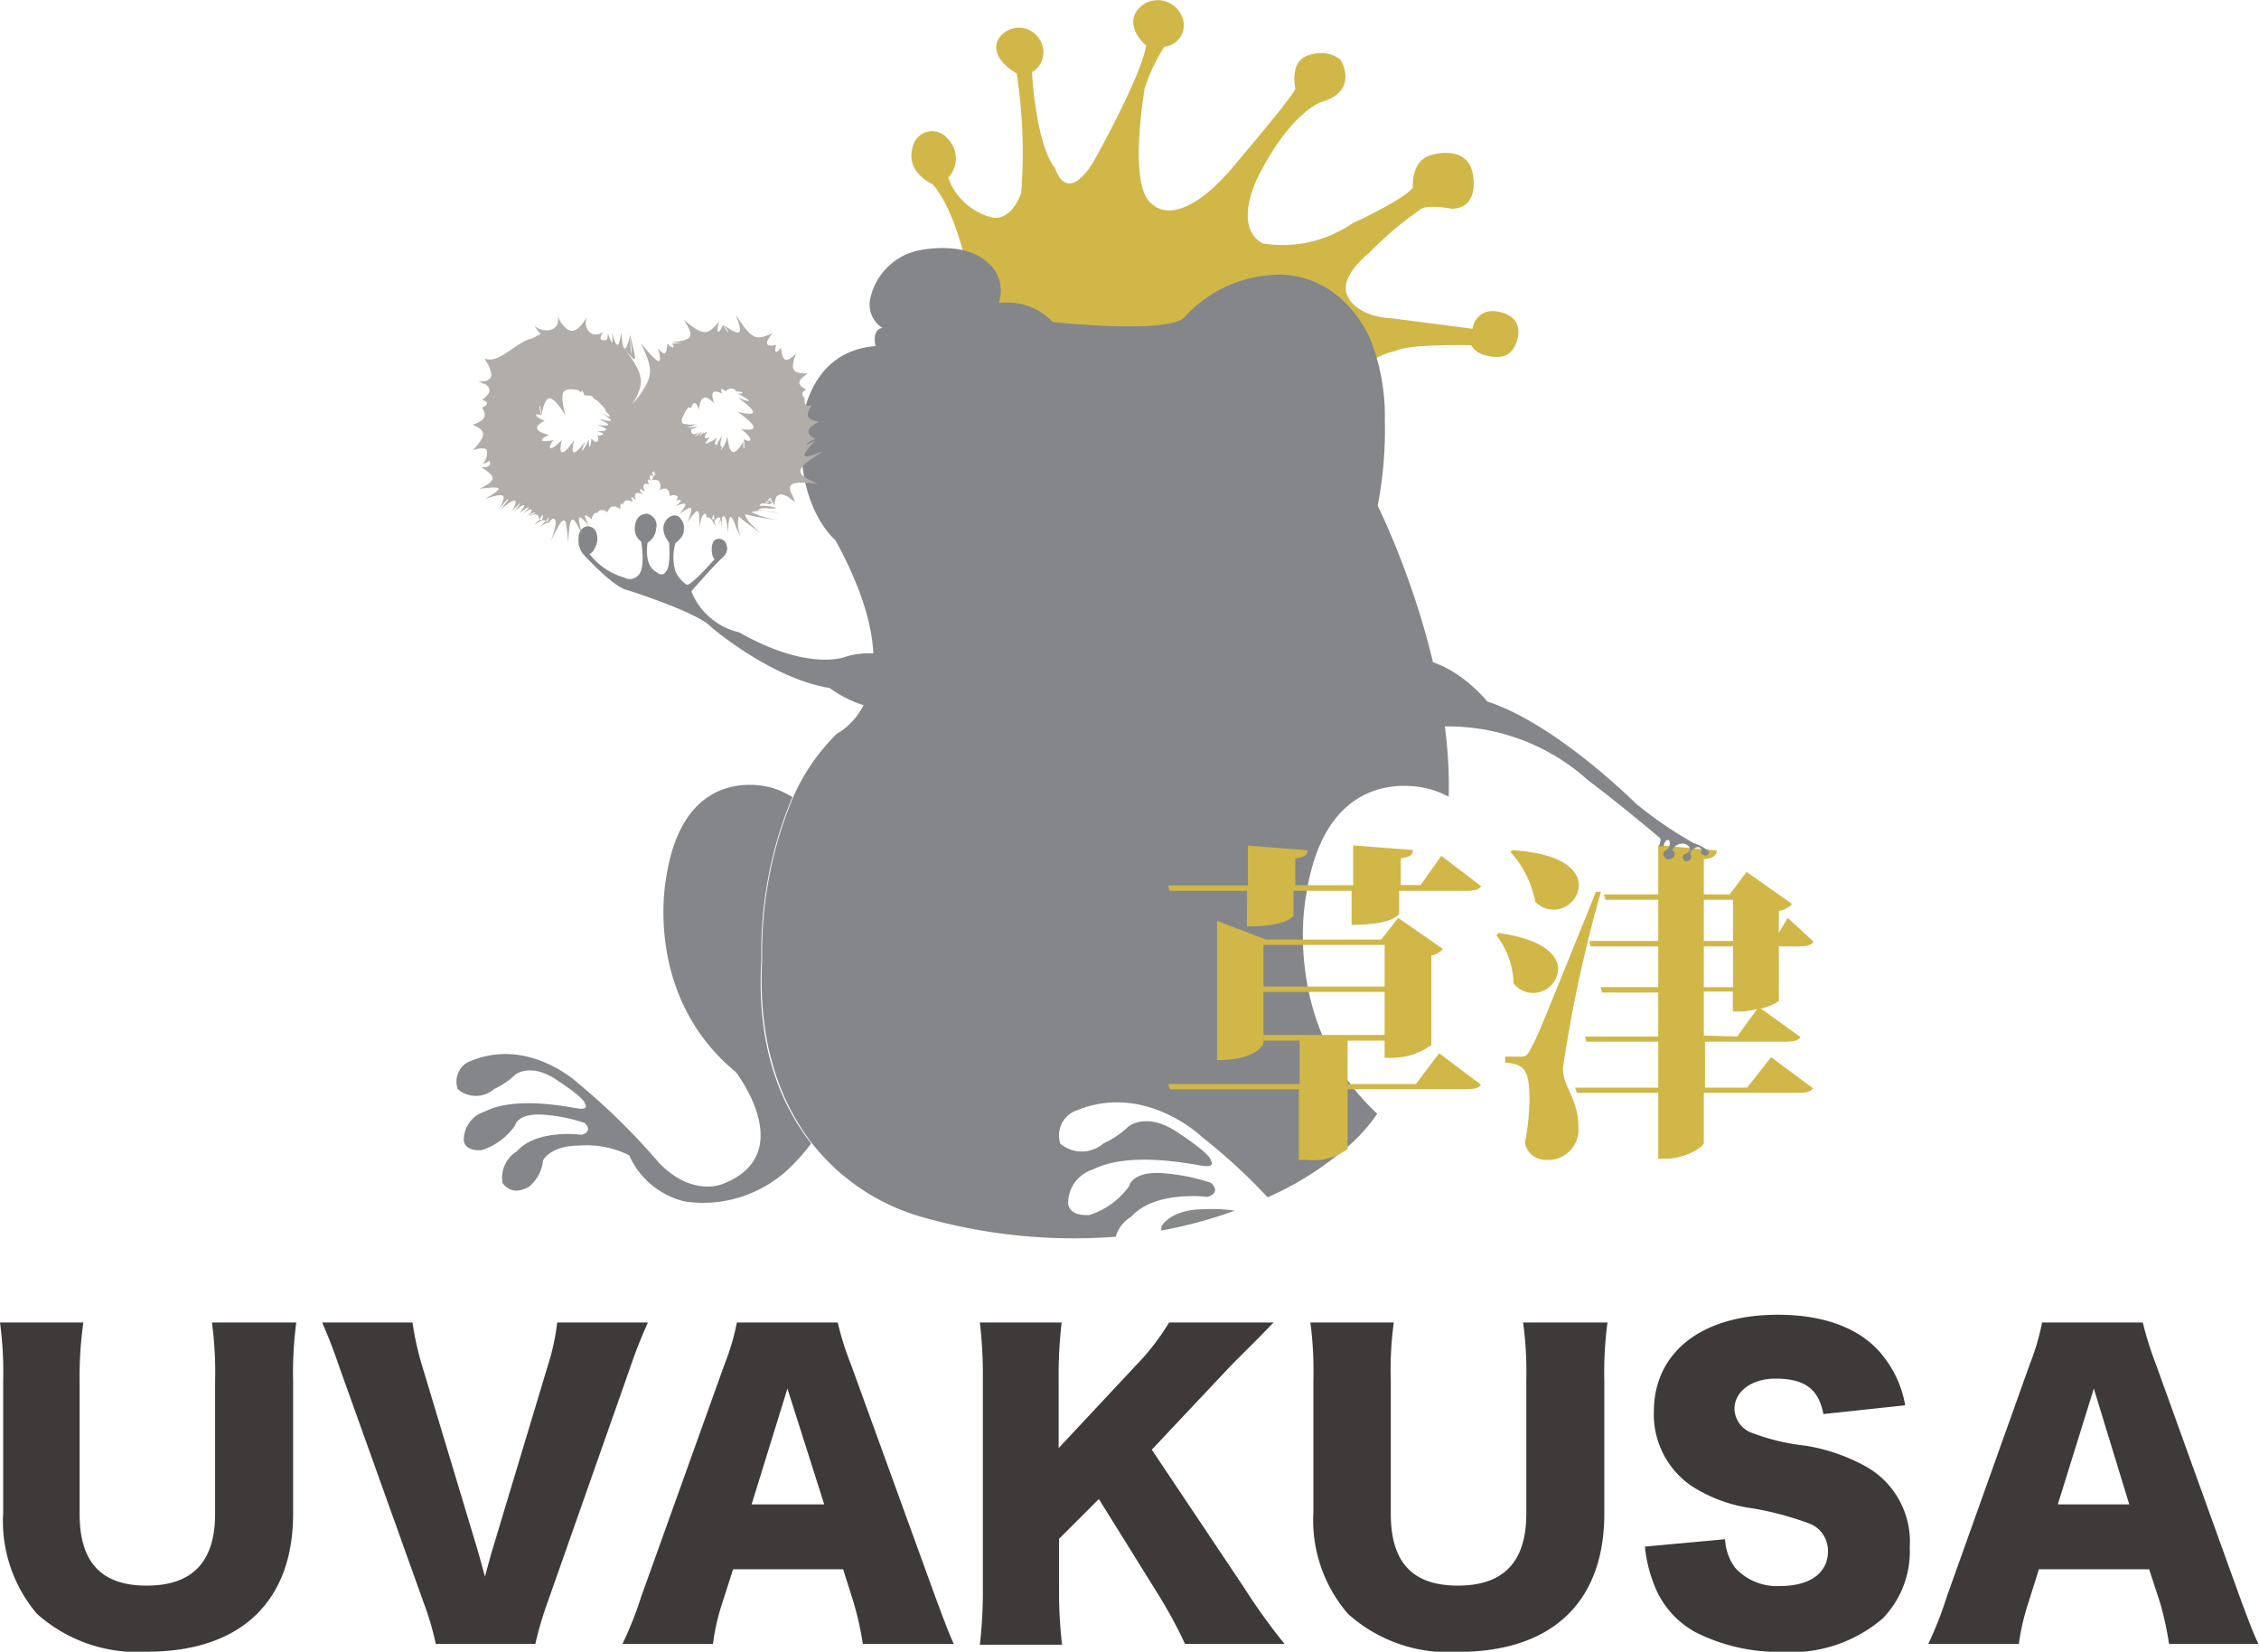
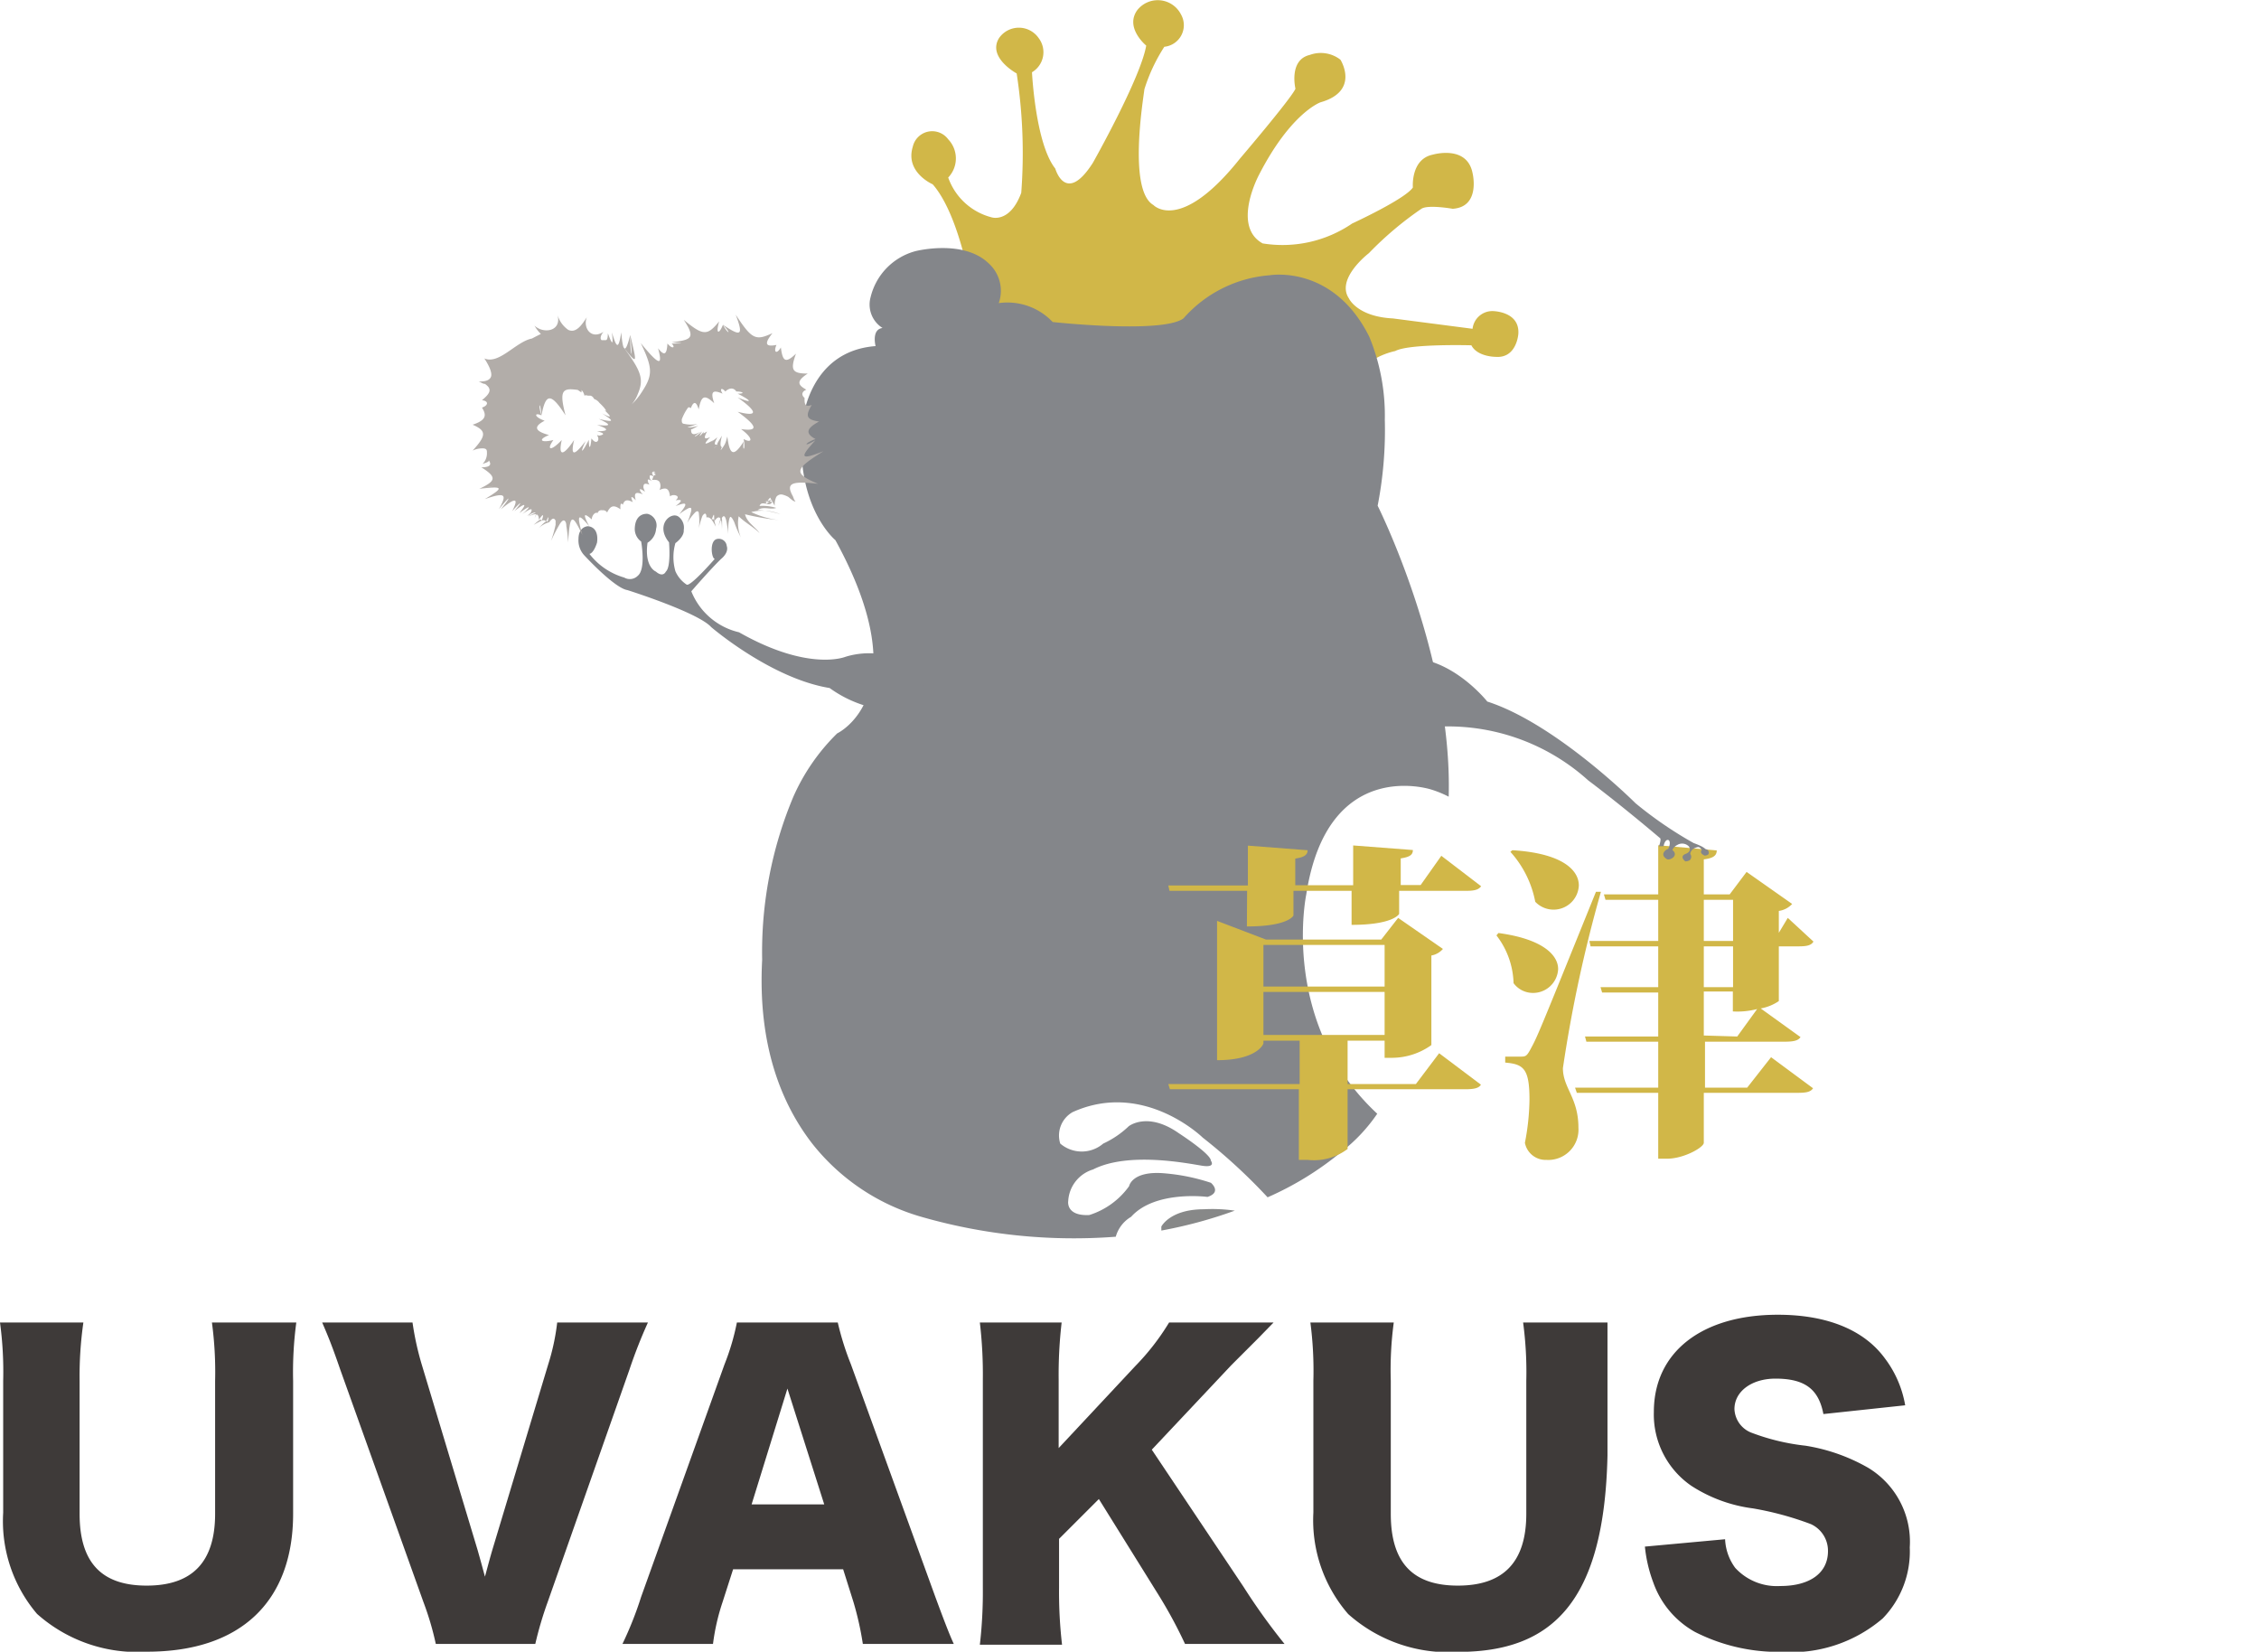
<svg xmlns="http://www.w3.org/2000/svg" viewBox="0 0 113.52 82.99" width="113.52" height="82.99">
  <defs>
    <style>.cls-1{fill:#d1b748;}.cls-2{fill:#84868a;}.cls-3{fill:#878888;}.cls-4{fill:#b2ada9;}.cls-5{fill:#3e3a39;}</style>
  </defs>
  <g id="レイヤー_2" data-name="レイヤー 2">
    <g id="レイヤー_1-2" data-name="レイヤー 1">
      <path class="cls-1" d="M48.68,13.87s-.58-3.21-1.81-4.61c0,0-1.4-.6-1-1.89A1,1,0,0,1,47.65,7a1.39,1.39,0,0,1,0,1.92,3.14,3.14,0,0,0,2.18,2s.92.31,1.49-1.23a26.33,26.33,0,0,0-.23-6s-1.48-.8-.89-1.77a1.21,1.21,0,0,1,2,0,1.17,1.17,0,0,1-.34,1.71s.17,3.58,1.17,4.84c0,0,.52,1.86,1.89-.29,0,0,2.4-4.25,2.68-5.89,0,0-1.09-.89-.45-1.78a1.31,1.31,0,0,1,2.2.22,1.09,1.09,0,0,1-.84,1.62,8.68,8.68,0,0,0-1,2.13c-.08.63-.81,5.09.45,5.82,0,0,1.34,1.45,4.35-2.33,0,0,2.56-3,2.79-3.51,0,0-.35-1.45.72-1.7A1.61,1.61,0,0,1,67.36,3s1,1.57-1,2.14c0,0-1.48.51-3.09,3.64,0,0-1.39,2.58.18,3.45a6.21,6.21,0,0,0,4.5-1S70.62,10,71,9.42c0,0-.12-1.42,1-1.65,0,0,1.72-.51,2,.93,0,0,.42,1.7-1,1.79,0,0-1.24-.22-1.57,0a17,17,0,0,0-2.64,2.23S67.11,14,67.79,15c0,0,.41.91,2.21,1l4,.52a1,1,0,0,1,1-.89s1.38,0,1.3,1.15c0,0-.08,1.24-1.15,1.15,0,0-.91,0-1.21-.58,0,0-3.14-.09-3.83.29,0,0-1.66.31-2,1.56,0,0-18.76-.13-19.26-2.23A6.07,6.07,0,0,1,48.68,13.87Z" />
-       <path class="cls-2" d="M38.26,48.23a20.15,20.15,0,0,1,1.56-8.18,4.61,4.61,0,0,0-1-.46s-4.43-1.45-5.34,4.5c0,0-1.22,5.89,3.5,9.78,0,0,3.2,4.13-.67,5.62,0,0-1.52.68-3.21-1.08a32.91,32.91,0,0,0-4-3.94S26.53,52,23.49,53.38A1.13,1.13,0,0,0,23,54.72a1.39,1.39,0,0,0,1.83,0A3.89,3.89,0,0,0,25.89,54s.79-.65,2.14.3c0,0,1.37.88,1.37,1.17,0,0,.24.32-.39.22s-3.15-.61-4.64.16a1.48,1.48,0,0,0-1.06,1.34s-.12.66.9.6a3.3,3.3,0,0,0,1.67-1.23s.11-.69,1.57-.54a8.17,8.17,0,0,1,1.92.4s.49.4-.14.6c0,0-2.23-.32-3.26.83a1.56,1.56,0,0,0-.72,1.57s.4.75,1.35.2a2,2,0,0,0,.69-1.32s.36-.74,1.82-.74a4.8,4.8,0,0,1,2.51.49,4.08,4.08,0,0,0,2.8,2.32,6.27,6.27,0,0,0,5.49-1.92,7.93,7.93,0,0,0,.85-1C39.23,55.49,38,52.57,38.26,48.23Z" />
      <path class="cls-2" d="M69.23,25.41a19.81,19.81,0,0,0,.36-4.32,10.38,10.38,0,0,0-.78-4.17c-1.82-3.65-5-3.09-5-3.09A6.42,6.42,0,0,0,59.47,16c-1.08.78-6.57.18-6.57.18a3.13,3.13,0,0,0-2.71-.95,1.86,1.86,0,0,0-.51-2C48.4,12,46,12.62,46,12.62a3.16,3.16,0,0,0-2.25,2.31,1.39,1.39,0,0,0,.6,1.55c-.57.07-.35.91-.35.91-3.33.25-3.65,3.7-3.65,3.7-.51,4.29,1.63,6.05,1.63,6.05,4.26,7.76.09,9.71.09,9.71a10.26,10.26,0,0,0-2.21,3.2,20.15,20.15,0,0,0-1.56,8.18c-.23,4.34,1,7.26,2.5,9.21a10.77,10.77,0,0,0,5.5,3.7,27.72,27.72,0,0,0,9.77,1,1.69,1.69,0,0,1,.77-1c1.21-1.35,3.84-1,3.84-1,.74-.24.17-.71.17-.71a10,10,0,0,0-2.26-.47c-1.71-.17-1.85.64-1.85.64a3.9,3.9,0,0,1-2,1.45c-1.19.06-1.06-.7-1.06-.7a1.76,1.76,0,0,1,1.25-1.59c1.76-.9,4.72-.31,5.46-.19s.46-.25.46-.25c0-.34-1.61-1.38-1.61-1.38-1.58-1.11-2.52-.35-2.52-.35a4.67,4.67,0,0,1-1.28.87,1.66,1.66,0,0,1-2.16,0,1.35,1.35,0,0,1,.62-1.58c3.58-1.62,6.54,1.28,6.54,1.28a28.28,28.28,0,0,1,3.26,3,15.72,15.72,0,0,0,3.74-2.31,8.41,8.41,0,0,0,1.77-1.89c-4.91-4.56-3.57-11-3.57-11,1.07-7,6.28-5.29,6.28-5.29a5.24,5.24,0,0,1,.88.36C73,32.91,69.23,25.41,69.23,25.41Z" />
      <path class="cls-3" d="M60.5,60.76c-1.71,0-2.14.87-2.14.87s0,.14,0,.2a22.79,22.79,0,0,0,3.69-1A7.74,7.74,0,0,0,60.5,60.76Z" />
      <path class="cls-2" d="M34.74,29.71s1-1.15,1.5-1.63c0,0,.4-.3.28-.65a.4.4,0,0,0-.48-.35c-.41.08-.28,1-.12,1,0,0-1.25,1.44-1.42,1.29a1.54,1.54,0,0,1-.56-.67,2.56,2.56,0,0,1,0-1.41s.45-.31.42-.66a.69.69,0,0,0-.25-.66c-.37-.3-1.21.39-.49,1.28,0,0,.11,1.24-.16,1.47,0,0-.13.32-.5,0,0,0-.59-.22-.42-1.45a.89.89,0,0,0,.43-.7.6.6,0,0,0-.42-.75s-.61-.09-.65.71a.78.78,0,0,0,.32.68s.25,1.38-.17,1.72a.56.56,0,0,1-.68.09,3.39,3.39,0,0,1-1.75-1.19s.2,0,.38-.56c0,0,.15-.76-.45-.83,0,0-.48,0-.48.65a1.1,1.1,0,0,0,.27.79s1.53,1.67,2.19,1.77c0,0,3.55,1.12,4.21,1.86,0,0,3,2.58,5.95,3.06a6.05,6.05,0,0,0,3.52,1.15s1.86-.6.91-2.09A4.09,4.09,0,0,0,42.49,33s-1.83.77-5.35-1.23A3.42,3.42,0,0,1,34.74,29.71Z" />
      <path class="cls-4" d="M33.54,17.26c.26.31.42.2.21,0,.54,0,.72,0,0-.06,1-.13,1.22-.2.61-1.13,1,.83,1.19.79,1.78.08-.19.66,0,.65.19.17.25.48.47.5,0,0,.86.57,1.07.61.64-.51.82,1.25,1,1.32,1.85.93-.47.58-.3.69.2.59-.16.36,0,.5.22.13.09.68.22.83.76.31-.3.83-.19,1,.59,1-.59.39-.5.57-.07.81-.28.12-.22.31-.09.41,0,.29,0,.48.36.36-.31.53-.3.73.37.83-.67.36-.68.61-.18.88-.57.21-.63.44,0,.06-.76.83-.84,1.05.4.55-1.44.91-1.55,1.1-.27,1.64-1.15-.13-1.51-.06-1.39.35a1.33,1.33,0,0,0,.1.23c.06.1.06.21.16.31-.1,0-.21-.1-.36-.23a1.27,1.27,0,0,0-.27-.11.3.3,0,0,0-.34.11.92.92,0,0,0-.08.44L38.7,25c-.53.63.1.1.1.1s-.31.11-.42.11h.42c-.1.31-.52-.11-.63.21a2.39,2.39,0,0,1,.84.1c-.31.11-.63-.1-.94.11a4.23,4.23,0,0,1,1.15.21,2.32,2.32,0,0,0-1.47-.11,4.43,4.43,0,0,0,1.58.42,12.41,12.41,0,0,1-1.89-.31c.1.42.52.63.73.95-.31-.32-.73-.53-1.05-.85A1.85,1.85,0,0,0,37.23,27a5.31,5.31,0,0,1-.33-.76c-.08-.17-.14-.26-.19-.27s-.13.28-.12.86c-.1-1.09-.24-1.13-.48-.4.15-.66.2-.55.17.18,0-.66-.15-.77-.39-.41,0-.45,0-.42-.14-.06.11-.15.15,0,.22.32-.16-.3-.28-.51-.47-.46,0-.24-.09-.24-.2-.08a3.63,3.63,0,0,0-.18.63,3,3,0,0,0,0-.73c0-.14-.08-.17-.18-.08a3,3,0,0,0-.41.54,3.68,3.68,0,0,0,.21-.63c0-.12,0-.16-.13-.12a2.91,2.91,0,0,0-.48.31c.48-.59.39-.63-.18-.41.39-.3.31-.34,0-.29.18-.15.1-.22,0-.25a.31.31,0,0,0-.28.05c-.05-.38-.17-.48-.53-.32a.45.45,0,0,0,0-.41.28.28,0,0,0-.14-.09.58.58,0,0,0-.23,0c.06-.16.07-.27.19-.26-.12-.13-.18-.2,0-.08-.18-.19-.13-.2.11,0-.15-.11-.26-.13-.31,0,0-.05,0,0,.08.16-.13-.07-.19-.08-.19,0s0,.13.11.24c-.18-.12-.25-.13-.18.05-.1-.11,0,0,.05.12-.16-.06-.27-.07-.29.05s0,.11.07.31c-.16-.12-.24-.15-.25-.12s0,.12.15.25c-.33-.13-.48-.11-.36.3-.26-.28-.26-.17-.15.09-.27-.14-.42-.13-.5.13-.11-.13-.14,0-.12.23-.35-.25-.51-.17-.67.16a.24.24,0,0,0-.24-.11.2.2,0,0,0-.24.14c-.13-.08-.3.15-.29.32-.18-.15-.19-.36,0,0-.38-.33-.48-.32-.13.34-.55-.65-.65-.65-.34.45-.52-1.1-.63-1.1-.72.37a7.43,7.43,0,0,0-.09-.83c0-.19-.07-.28-.13-.28s-.14.07-.24.25a8.69,8.69,0,0,0-.4.78,6.94,6.94,0,0,0,.23-.81c0-.19,0-.29,0-.21-.08-.16-.18-.12-.32.08a1.26,1.26,0,0,0-.61.38c.28-.29.45-.48.53-.41.07-.28.05-.3-.08,0-.1-.17-.32,0-.62.16.24-.21.39-.35.4-.19.12-.36.09-.4-.14-.06,0-.36-.19-.33-.54-.16.39-.23.53-.28.32.08.18-.38,0-.34-.38-.11.31-.26.38-.33.09,0,.27-.42.17-.45-.32-.1.49-.43.4-.46-.15-.05.39-.49.33-.55-.25-.1.44-.52.37-.53-.11,0,.32-.63.22-.74-.57-.09.58-.73.46-.7-.1,0,.4-.73.38-.89-.71-.51,1-.6.94-.66-.27-.52,1-.2.87-.19,0,0,.84-.4.89-.58.1-1.08.7.28.57.23,0,0,.5,0,.54-.17.3-.44.16.14.05.17-.24.27a.74.74,0,0,0,.22-.54c0-.14,0-.22-.17-.24a1.14,1.14,0,0,0-.55.11c.71-.77.69-1,0-1.3.69-.23.71-.48.47-.86.31-.1.36-.33,0-.37.33-.28.47-.46.32-.67a.86.86,0,0,0-.17-.15c-.13,0-.24-.12-.34-.12.21,0,.52,0,.63-.21s-.11-.63-.32-.95c.74.32,1.58-.84,2.39-1l.23-.12.22-.11a1.75,1.75,0,0,1-.32-.42c.43.42,1.37.31,1.16-.53a1.38,1.38,0,0,0,.53.74c.42.21.73-.32.94-.63-.21.52.21,1.15.84.73-.1.11-.21.32-.1.42h.21c.1,0,.1-.21.11-.34.05.14.1.26.13.33.11.23.13.14.07-.38.24.81.33.87.47,0,.08,1,.21,1.11.45.13,0,1.2.14,1.32,0,0,.36,1.57.49,1.71-.91-.14,1.37,1.8,1.68,2.21,1.29,3.11a1.71,1.71,0,0,1-.31.52,3.22,3.22,0,0,0,.53-.65c.55-.84.52-1.2-.07-2.43,1,1.22,1.09,1.09.87.26C33.39,17.91,33.51,17.81,33.54,17.26Zm-4.25,2.38a3.29,3.29,0,0,0-.61-.08c-.47,0-.53.28-.26,1.31-.77-1.2-1-1.07-1.21,0-.06-.76-.19-.57,0,0-.36-.16-.4.07.16.27-.56.29-.52.52.22.72-.56.22-.44.41.22.25-.35.48-.16.61.42,0-.18.8.05.85.62,0-.19.83,0,.81.58.05-.32.68-.18.62.16-.06,0,.53.09.44.13-.07.12.15.21.2.28.16s.11-.16,0-.33c.19.05.27.05,0,.05.38-.06.44-.13,0-.24.58,0,.64-.11,0-.32.71.08.75,0,.09-.3.77.18.81.13.16-.28.55.28.46.16.12-.17.16.1.07,0,0-.1a3.18,3.18,0,0,0-.25-.26.52.52,0,0,0-.26-.19c-.06-.11-.13-.18-.25-.17s-.14-.05-.24,0a.6.6,0,0,0-.15-.29s0,0,0,.13l-.38-.26A2.84,2.84,0,0,1,29.29,19.64Zm7.26,2.29c.12,1,.34,1,.82.26-.07.55.11.42,0-.13.41.23.54,0-.13-.5.84.12.88-.11-.17-.87,1.05.27,1,0,0-.72.81.34.68.15,0-.19.42,0,.24-.11-.07-.11-.1-.17-.32-.22-.55,0-.16-.19-.31-.17-.14.11-.47-.2-.63-.14-.42.48-.5-.47-.65-.37-.78.31-.07-.24-.14-.33-.21-.32s-.14.13-.18.26c-.09-.09-.2,0-.12-.06-.26.31-.32.39,0,0-.41.51-.46.57,0,0-.58.69-.62.75,0,0a2.5,2.5,0,0,0-.34.62c0,.14,0,.22.14.23a1.62,1.62,0,0,0,.66,0c-.37.13-.54.2-.52.1,0,.12.2.08.55,0-.28.14-.4.25-.35.08-.05.35.07.44.49.2-.47.32-.38.36.05,0-.19.31-.14.28.1,0-.08.15,0,.09.15,0-.14.27-.2.45.16.28-.36.39-.31.42.18.14-.25.19-.06.07.18-.13-.14.26-.22.44.05.35-.31.27-.28.27,0,0-.14.06,0-.13.18-.43-.08.32-.11.54,0,.58-.1.18-.07.18.05,0S36.46,22.27,36.55,21.93Z" />
      <path class="cls-1" d="M62.67,44.76h-3.9l-.06-.27h4v-2l3,.23c0,.22-.15.35-.62.42v1.34h2.91v-2l3,.23c0,.24-.15.35-.61.42v1.34h1L72.43,43l2,1.53c-.12.16-.3.23-.73.23H70.31v1.16s-.27.55-2.39.55V44.76H65V46s-.24.55-2.34.55Zm9.65,8.16,2.1,1.58c-.11.18-.35.23-.81.23H67.72v3a2.8,2.8,0,0,1-2,.55h-.45V54.73H58.79l-.08-.26h6.6V52.29H63.49v.13c0,.07-.37.85-2.33.85v-7l2.46.94h5.79l.85-1.09,2.25,1.56a1,1,0,0,1-.58.33v4.5a3.41,3.41,0,0,1-1.94.64h-.41v-.86H67.72v2.18h3.43Zm-2.74-5.44H63.49v2.09h6.09ZM63.49,52h6.09V49.84H63.49Z" />
      <path class="cls-1" d="M75.3,46.88c2.23.3,3,1.11,3,1.81A1.26,1.26,0,0,1,77,49.89a1.21,1.21,0,0,1-.94-.49A4.1,4.1,0,0,0,75.2,47Zm1.08,6.21c.27,0,.33,0,.52-.35.36-.66.36-.66,3.3-7.93l.25,0a69.19,69.19,0,0,0-1.91,8.86c0,1,.78,1.48.78,3a1.52,1.52,0,0,1-1.61,1.61,1.06,1.06,0,0,1-1.08-.86,11.89,11.89,0,0,0,.23-2.17c0-1.56-.3-1.78-1.22-1.86v-.3c.56,0,.74,0,.74,0ZM76,42.72c2.51.15,3.34,1,3.34,1.77a1.27,1.27,0,0,1-2.19.82A5.19,5.19,0,0,0,75.9,42.8Zm13.39,4.83V50.3a2.36,2.36,0,0,1-.91.37l2,1.44c-.12.18-.35.23-.8.23h-4v2.31H87.8L89,53.12l2.11,1.56c-.13.2-.37.23-.82.23H85.62v2.51c0,.23-1,.8-1.85.8h-.44V54.91H79.24l-.09-.26h4.18V52.34H79.72l-.07-.26h3.68V49.87H80.51l-.08-.27h2.9V47.55h-3.4l-.06-.27h3.46V45.21H80.68l-.08-.27h2.73V42.47l2.94.26c0,.25-.16.39-.65.45v1.76h1.3l.85-1.13,2.29,1.61a1.12,1.12,0,0,1-.67.35v1.1l.45-.75,1.29,1.19c-.11.19-.33.24-.74.24Zm-3.77-2.34v2.07h1.47V45.21Zm0,2.34V49.6h1.47V47.55Zm1.68,4.53,1-1.38a3.92,3.92,0,0,1-1.22.12v-1H85.62v2.21Z" />
      <path class="cls-2" d="M83.43,42.12s.06.05-.06.4l.23,0c.08-.5.48-.38.23.14-.09,0-.47.27-.06.51.14.08.62-.18.27-.46a.51.51,0,0,1,.24-.25.47.47,0,0,1,.59.07s.19.25-.18.38c0,0-.31.11,0,.37,0,0,.19,0,.25-.09a.23.23,0,0,0,0-.28s0-.26.35-.34c0,0,.12-.06.23.14,0,0-.16.14.14.28,0,0,.24,0,.21-.16,0,0,0-.14-.17-.17,0,0-.08-.12-.59-.3a19.72,19.72,0,0,1-2.92-2s-4-4-7.45-5.11c0,0-2.18-2.76-4.78-2.08,0,0-2.62.65-2,2.29a6.26,6.26,0,0,0,4,1.07,10.51,10.51,0,0,1,7.85,2.68S81.33,40.34,83.43,42.12Z" />
      <path class="cls-5" d="M14.89,66.45a18.82,18.82,0,0,0-.16,2.93v6.68c0,4.43-2.66,6.93-7.33,6.93a7.57,7.57,0,0,1-5.54-1.9A7.19,7.19,0,0,1,.16,76V69.38A18.41,18.41,0,0,0,0,66.45H4.19A19,19,0,0,0,4,69.38v6.68c0,2.45,1.1,3.61,3.37,3.61s3.44-1.16,3.44-3.61V69.38a18.66,18.66,0,0,0-.16-2.93Z" />
      <path class="cls-5" d="M24,77.88c.15.53.15.53.37,1.34.23-.85.27-1,.37-1.34l2.81-9.33a11.11,11.11,0,0,0,.45-2.1h4.56a24.92,24.92,0,0,0-.93,2.37L27.52,80.5a18.28,18.28,0,0,0-.62,2.1h-5a14.73,14.73,0,0,0-.62-2.1L17.1,68.82c-.39-1.13-.58-1.61-.91-2.37h4.54a14.58,14.58,0,0,0,.46,2.1Z" />
      <path class="cls-5" d="M43.36,82.6a15.65,15.65,0,0,0-.47-2.1l-.52-1.65H36.84l-.53,1.65a10.86,10.86,0,0,0-.48,2.1H31.28a18,18,0,0,0,.94-2.37l4.19-11.68a11.85,11.85,0,0,0,.62-2.1H42.1a14.24,14.24,0,0,0,.66,2.1L47,80.23c.37,1,.68,1.83.93,2.37ZM39.57,69.77l-1.8,5.82h3.65Z" />
      <path class="cls-5" d="M62.49,79.73a31.32,31.32,0,0,0,2.06,2.87h-5a23.18,23.18,0,0,0-1.33-2.46l-3-4.82-2,2v2.45a23.17,23.17,0,0,0,.15,2.87H49.24a23.17,23.17,0,0,0,.15-2.87V69.32a22.33,22.33,0,0,0-.15-2.87h4.11a22.75,22.75,0,0,0-.15,2.87v3.44l3.86-4.13a12,12,0,0,0,1.69-2.18H64l-.76.78-1.36,1.36-4,4.25Z" />
-       <path class="cls-5" d="M80.78,66.45a18.82,18.82,0,0,0-.16,2.93v6.68C80.62,80.49,78,83,73.28,83a7.56,7.56,0,0,1-5.53-1.9A7.19,7.19,0,0,1,66,76V69.38a18.65,18.65,0,0,0-.15-2.93h4.19a17.81,17.81,0,0,0-.15,2.93v6.68c0,2.45,1.1,3.61,3.37,3.61s3.44-1.16,3.44-3.61V69.38a18.66,18.66,0,0,0-.16-2.93Z" />
+       <path class="cls-5" d="M80.78,66.45v6.68C80.62,80.49,78,83,73.28,83a7.56,7.56,0,0,1-5.53-1.9A7.19,7.19,0,0,1,66,76V69.38a18.65,18.65,0,0,0-.15-2.93h4.19a17.81,17.81,0,0,0-.15,2.93v6.68c0,2.45,1.1,3.61,3.37,3.61s3.44-1.16,3.44-3.61V69.38a18.66,18.66,0,0,0-.16-2.93Z" />
      <path class="cls-5" d="M86.69,77.34a2.61,2.61,0,0,0,.51,1.44,2.84,2.84,0,0,0,2.27.91c1.49,0,2.39-.66,2.39-1.75A1.47,1.47,0,0,0,91,76.58a15.77,15.77,0,0,0-2.91-.79A7.42,7.42,0,0,1,85,74.66a4.35,4.35,0,0,1-1.89-3.72c0-3,2.41-4.88,6.23-4.88,2.47,0,4.35.76,5.4,2.22a5.42,5.42,0,0,1,1,2.33l-4.11.44c-.24-1.26-.94-1.78-2.41-1.78-1.19,0-2.06.64-2.06,1.53A1.33,1.33,0,0,0,88.05,72a11,11,0,0,0,2.68.64,9.25,9.25,0,0,1,3.15,1.11,4.34,4.34,0,0,1,2.09,4,4.83,4.83,0,0,1-1.36,3.57A7.07,7.07,0,0,1,89.51,83a9.25,9.25,0,0,1-4.33-1,4.59,4.59,0,0,1-2.1-2.49,7.13,7.13,0,0,1-.42-1.8Z" />
-       <path class="cls-5" d="M109,82.6a15.8,15.8,0,0,0-.46-2.1L108,78.85h-5.54l-.52,1.65a11.72,11.72,0,0,0-.49,2.1H96.9a18.36,18.36,0,0,0,.93-2.37L102,68.55a11.85,11.85,0,0,0,.62-2.1h5.06a17.22,17.22,0,0,0,.66,2.1l4.21,11.68c.37,1,.68,1.83.94,2.37Zm-3.78-12.83-1.81,5.82H107Z" />
    </g>
  </g>
</svg>